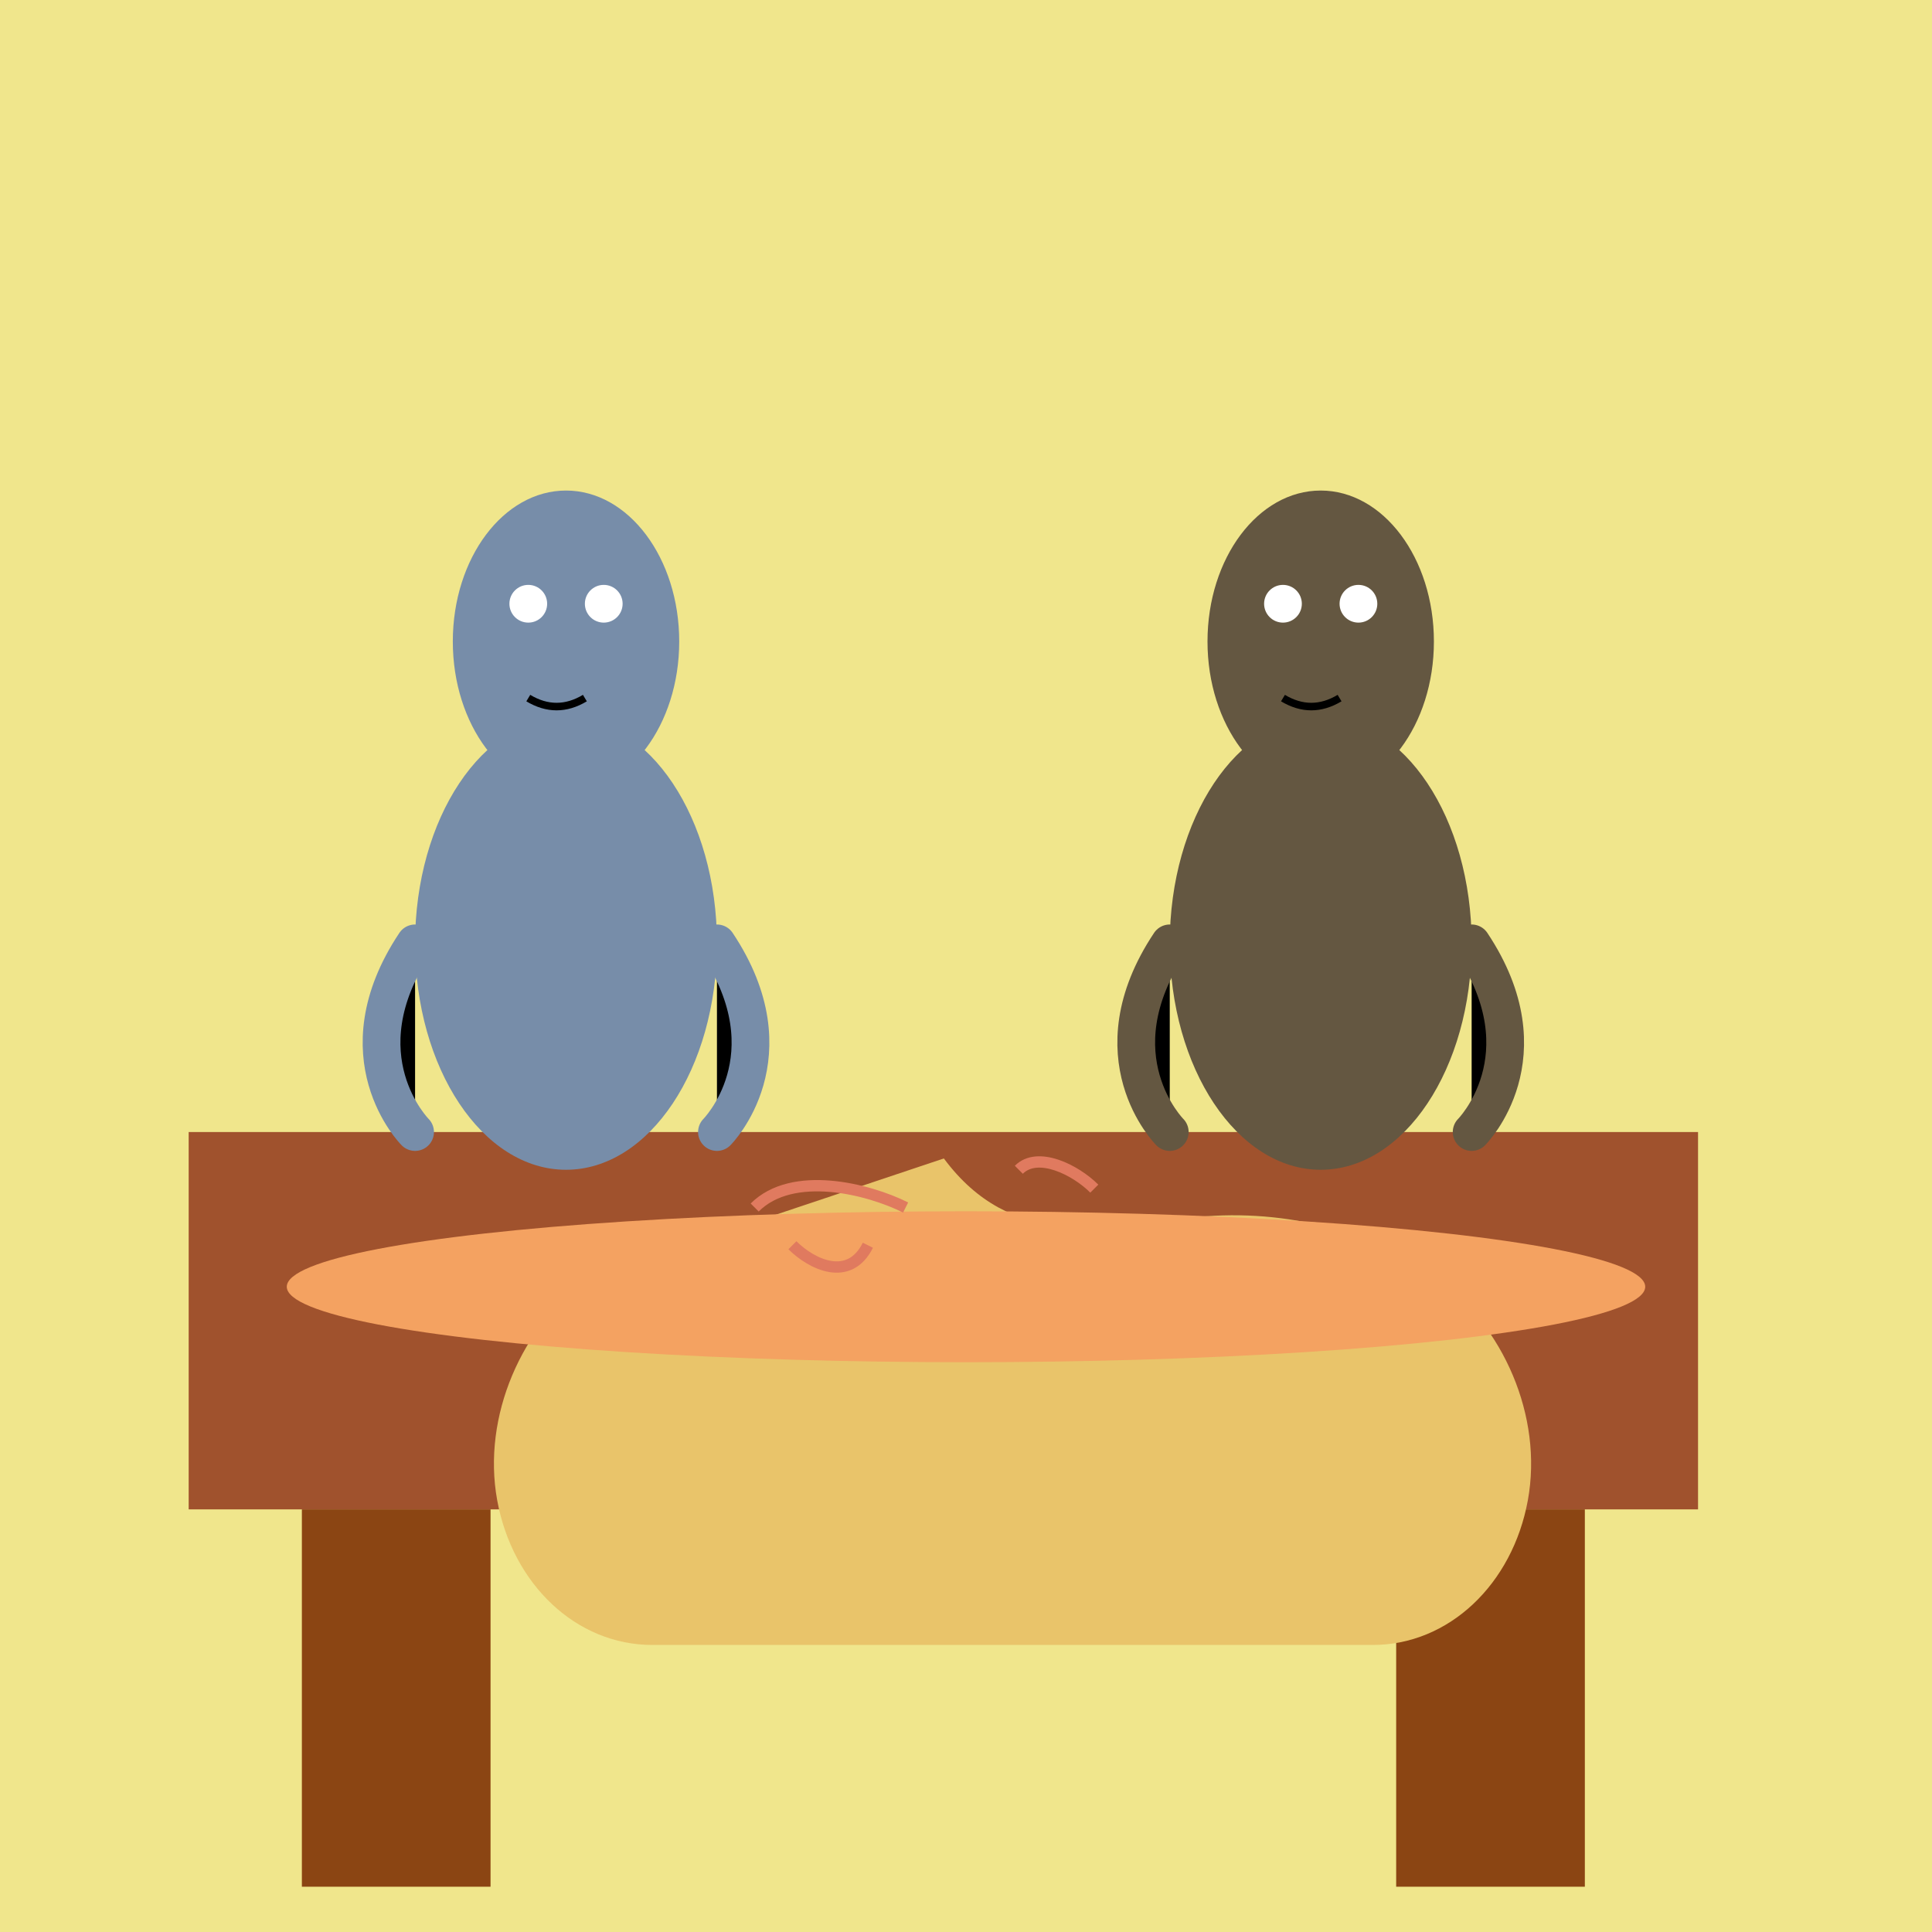
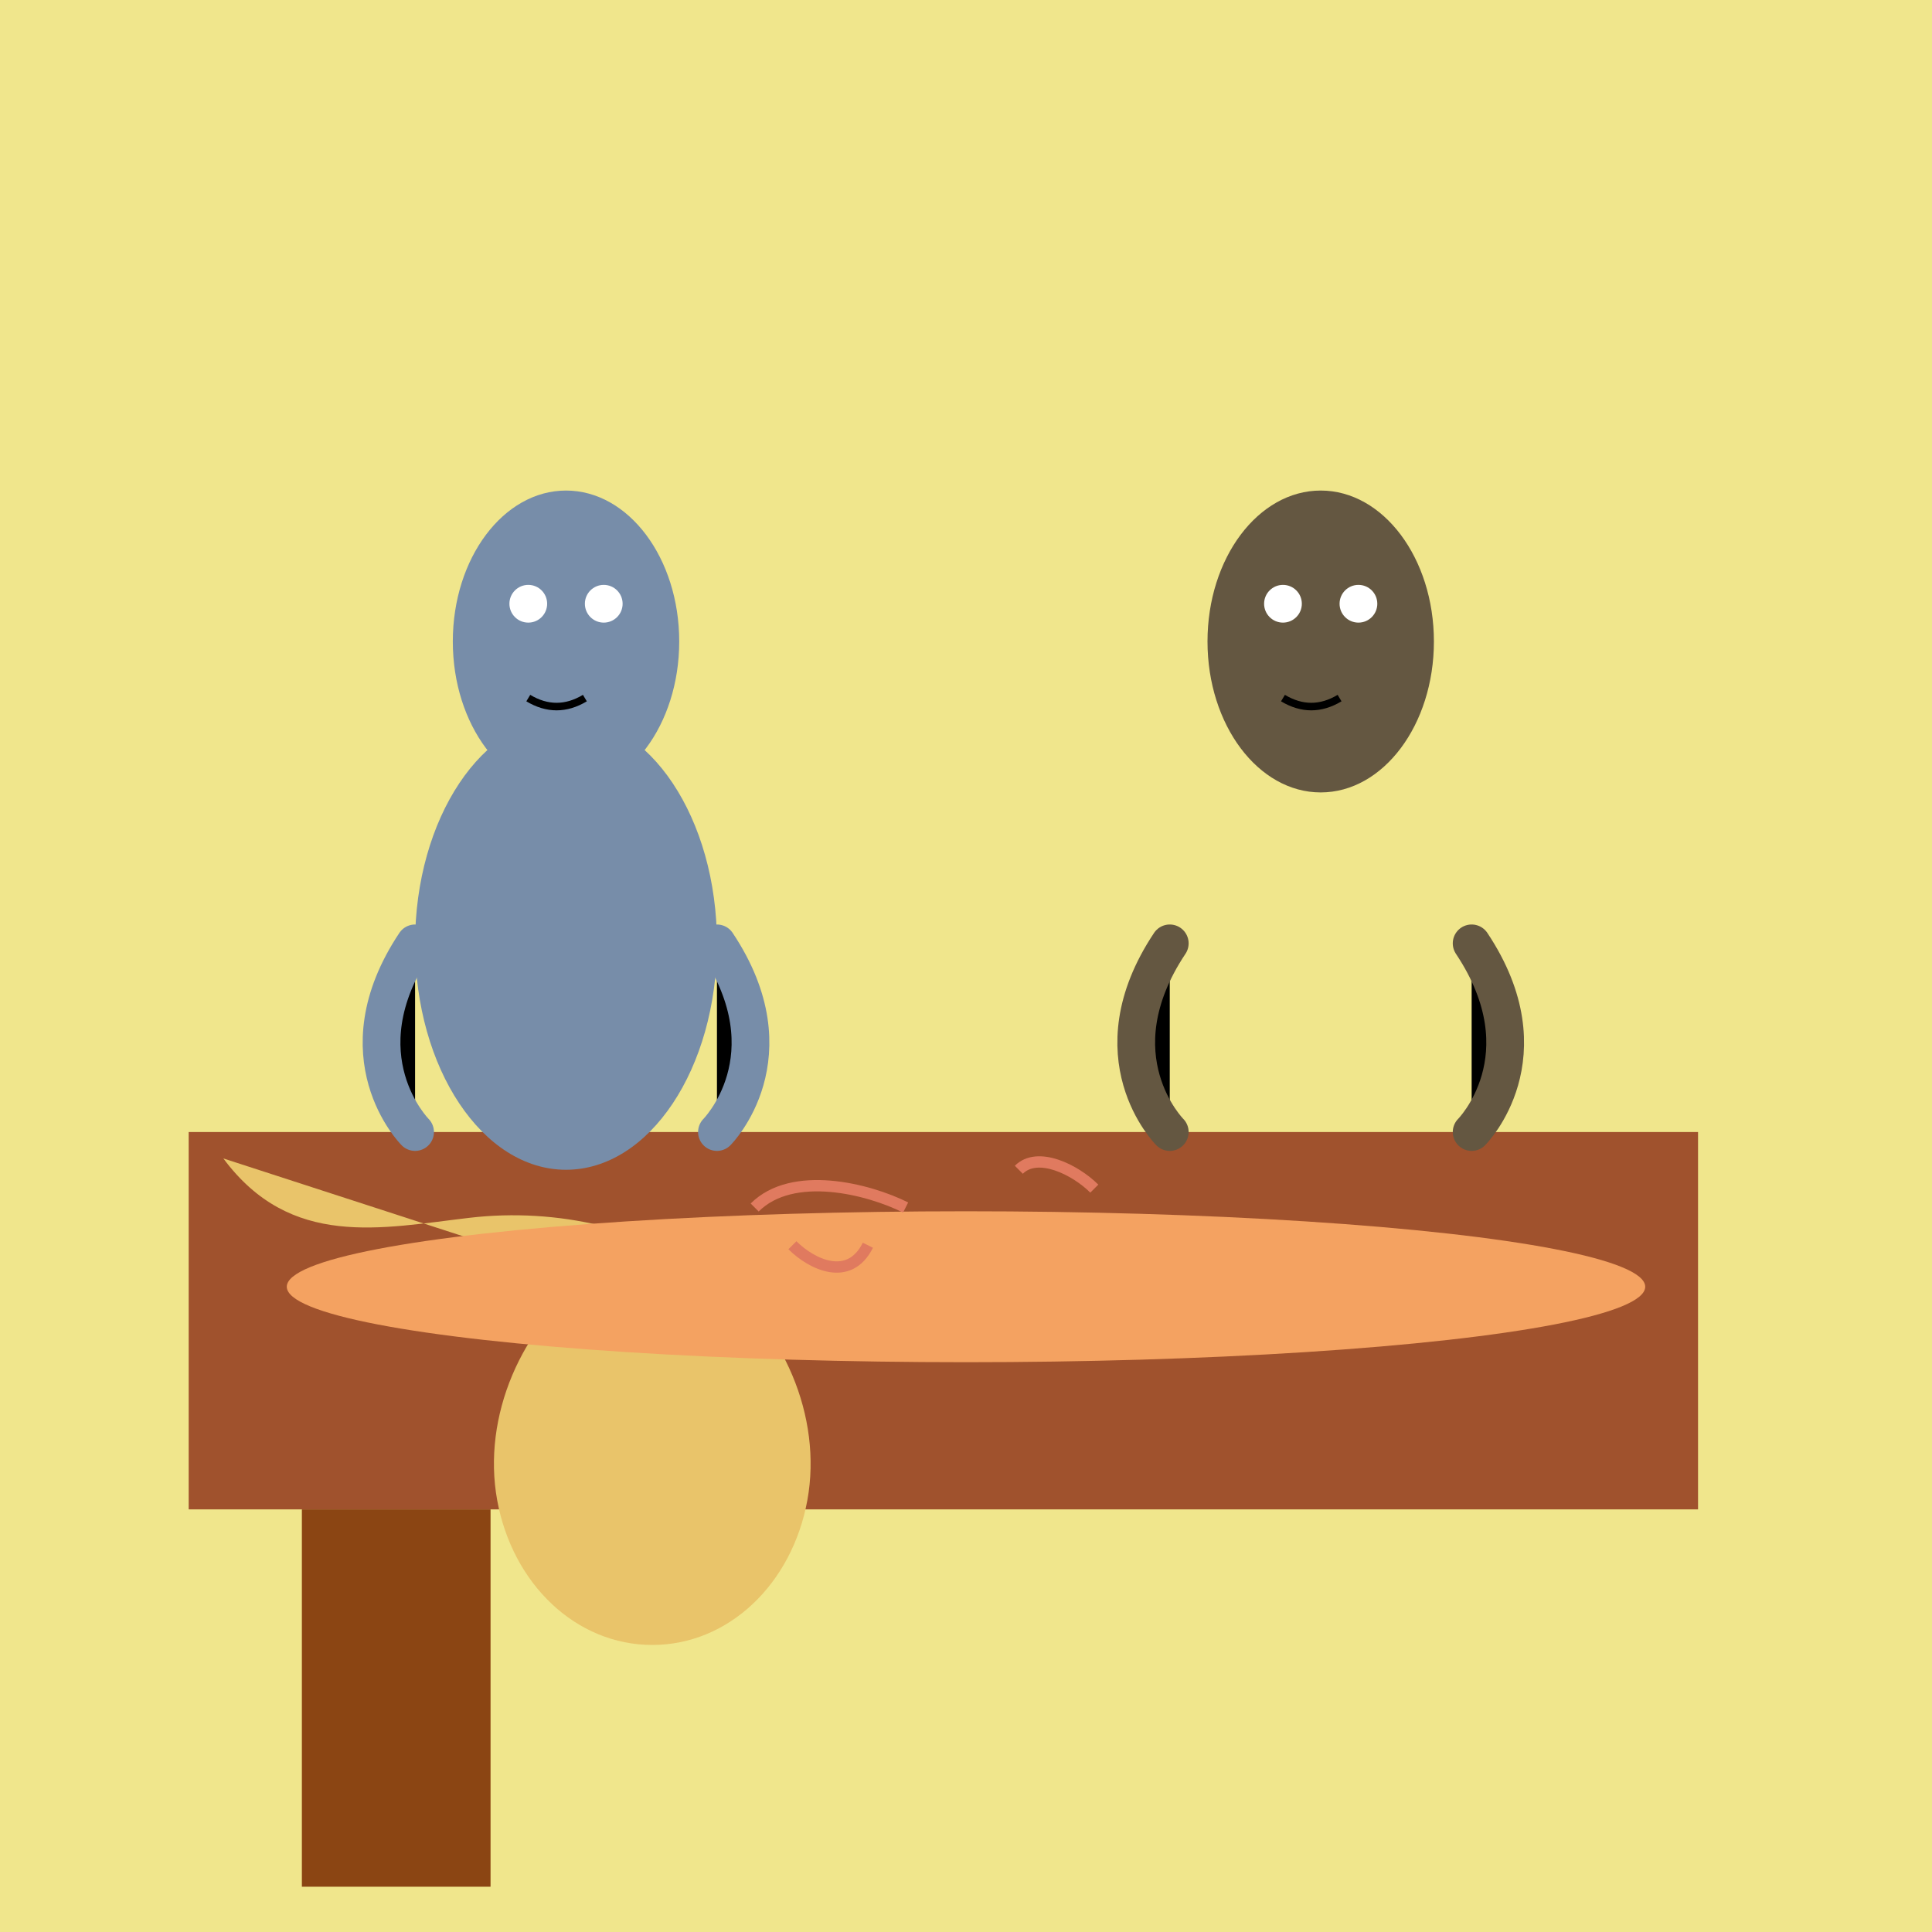
<svg xmlns="http://www.w3.org/2000/svg" viewBox="0 0 512 512">
  <title>Lemur and Sloth Ramen Party</title>
  <desc>A lemur and sloth share a bowl of ramen. It's a noodle-ly amazing friendship! Keywords: lemur, sloth, ramen, noodles, friendship</desc>
  <g id="background-426" class="background">
    <rect id="bg-rect-761" class="bg-rect" width="512" height="512" fill="#f0e68c" />
  </g>
  <g id="table-542" class="table">
    <rect id="table-top-149" class="table-top" x="50" y="300" width="400" height="100" fill="#a0522d" />
    <rect id="table-leg-1-867" class="table-leg" x="80" y="400" width="50" height="100" fill="#8b4513" />
-     <rect id="table-leg-2-924" class="table-leg" x="370" y="400" width="50" height="100" fill="#8b4513" />
  </g>
  <g id="ramen-bowl-183" class="ramen-bowl">
-     <path id="bowl-shape-123" class="bowl-shape" d="M156.13 338.46c-17.83 12.84-28.43 36.86-24.37 59.11 4.06 22.25 20.91 38.36 41.1 38.36h190.94c20.19 0 37.04-16.11 41.1-38.36 4.06-22.25-6.54-46.27-24.37-59.11-17.83-12.84-41.88-18.45-65.17-15.73-23.29 2.72-47.37 8.33-65.23-15.73z" fill="#e9c46a" />
+     <path id="bowl-shape-123" class="bowl-shape" d="M156.13 338.46c-17.83 12.84-28.43 36.86-24.37 59.11 4.06 22.25 20.91 38.36 41.1 38.36c20.19 0 37.04-16.11 41.1-38.36 4.06-22.25-6.54-46.27-24.37-59.11-17.83-12.84-41.88-18.45-65.17-15.73-23.29 2.72-47.37 8.33-65.23-15.73z" fill="#e9c46a" />
    <ellipse id="bowl-rim-265" class="bowl-rim" cx="256" cy="341" rx="180" ry="20" fill="#f4a261" />
    <g id="noodle-animation-963" class="noodle-animation">
      <path id="noodle-1-741" class="noodle" d="M200 320c10-10 30-5 40 0" stroke="#e07a5f" stroke-width="3" fill="none">
        <animate id="anim-noodle-1-741" attributeName="d" values="M200 320c10-10 30-5 40 0;M200 320c10 0 30 5 40 0;M200 320c10-10 30-5 40 0" dur="5s" repeatCount="indefinite" />
      </path>
      <path id="noodle-2-639" class="noodle" d="M270 310c5-5 15 0 20 5" stroke="#e07a5f" stroke-width="3" fill="none">
        <animate id="anim-noodle-2-639" attributeName="d" values="M270 310c5-5 15 0 20 5;M270 310c5 0 15 5 20 5;M270 310c5-5 15 0 20 5" dur="5s" repeatCount="indefinite" />
      </path>
      <path id="noodle-3-196" class="noodle" d="M230 330c-5 10-15 5-20 0" stroke="#e07a5f" stroke-width="3" fill="none">
        <animate id="anim-noodle-3-196" attributeName="d" values="M230 330c-5 10-15 5-20 0;M230 330c-5 0-15 -5-20 0;M230 330c-5 10-15 5-20 0" dur="5s" repeatCount="indefinite" />
      </path>
    </g>
  </g>
  <g id="lemur-357" class="lemur">
    <ellipse id="lemur-body-296" class="lemur-body" cx="150" cy="250" rx="40" ry="60" fill="#778da9" />
    <ellipse id="lemur-head-296" class="lemur-head" cx="150" cy="170" rx="30" ry="40" fill="#778da9" />
    <circle id="lemur-eye-1-164" class="lemur-eye" cx="140" cy="160" r="5" fill="white" />
    <circle id="lemur-eye-2-493" class="lemur-eye" cx="160" cy="160" r="5" fill="white" />
    <path id="lemur-mouth-127" class="lemur-mouth" d="M140 185c5 3 10 3 15 0" stroke="black" stroke-width="2" fill="none" />
    <path id="lemur-arm-1-378" class="lemur-arm" d="M110 250c-20 30 0 50 0 50" stroke="#778da9" stroke-width="10" stroke-linecap="round" />
    <path id="lemur-arm-2-137" class="lemur-arm" d="M190 250c20 30 0 50 0 50" stroke="#778da9" stroke-width="10" stroke-linecap="round" />
    <animateTransform id="lemur-eat-animation-296" attributeName="transform" type="rotate" from="0 150 170" to="10 150 170" dur="2.5s" repeatCount="indefinite" begin="0s" values="0 150 170;10 150 170;0 150 170" keyTimes="0;0.5;1" />
  </g>
  <g id="sloth-891" class="sloth">
-     <ellipse id="sloth-body-635" class="sloth-body" cx="350" cy="250" rx="40" ry="60" fill="#645741" />
    <ellipse id="sloth-head-316" class="sloth-head" cx="350" cy="170" rx="30" ry="40" fill="#645741" />
    <circle id="sloth-eye-1-632" class="sloth-eye" cx="340" cy="160" r="5" fill="white" />
    <circle id="sloth-eye-2-658" class="sloth-eye" cx="360" cy="160" r="5" fill="white" />
    <path id="sloth-mouth-841" class="sloth-mouth" d="M340 185c5 3 10 3 15 0" stroke="black" stroke-width="2" fill="none" />
    <path id="sloth-arm-1-735" class="sloth-arm" d="M310 250c-20 30 0 50 0 50" stroke="#645741" stroke-width="10" stroke-linecap="round" />
    <path id="sloth-arm-2-348" class="sloth-arm" d="M390 250c20 30 0 50 0 50" stroke="#645741" stroke-width="10" stroke-linecap="round" />
    <animateTransform id="sloth-eat-animation-296" attributeName="transform" type="rotate" from="0 350 170" to="-10 350 170" dur="2.5s" repeatCount="indefinite" begin="0s" values="0 350 170;-10 350 170;0 350 170" keyTimes="0;0.5;1" />
  </g>
</svg>